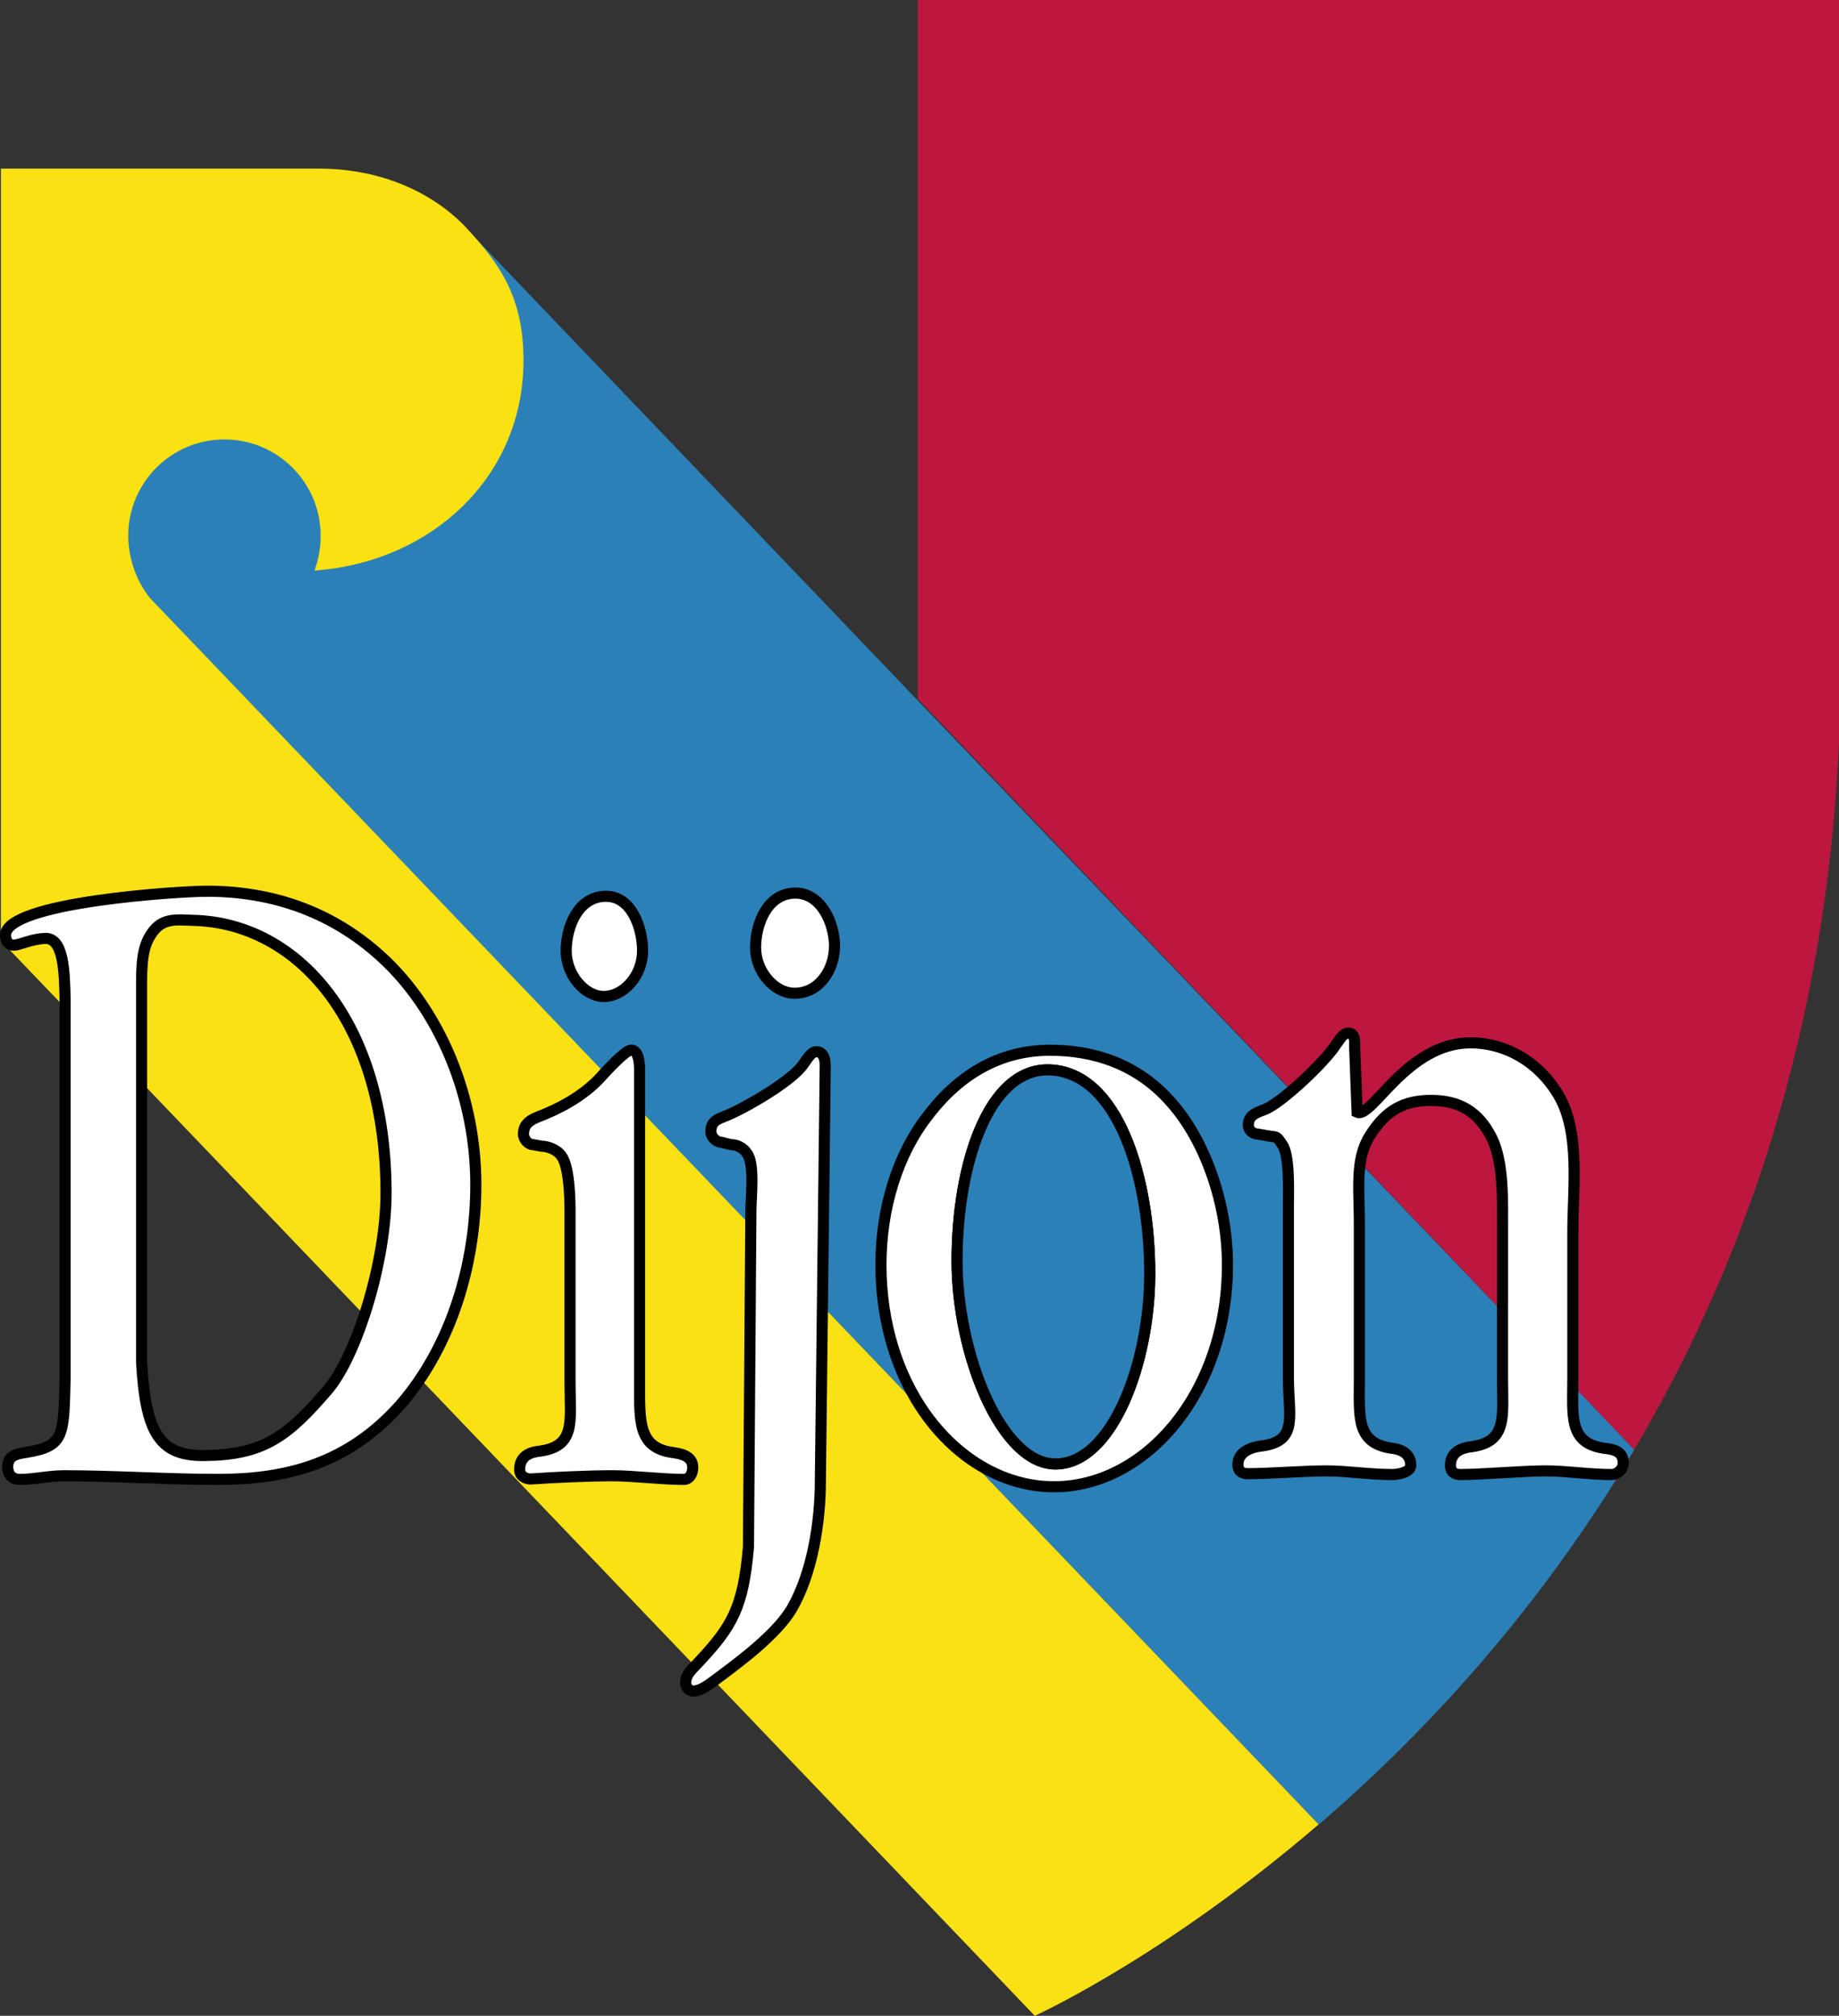
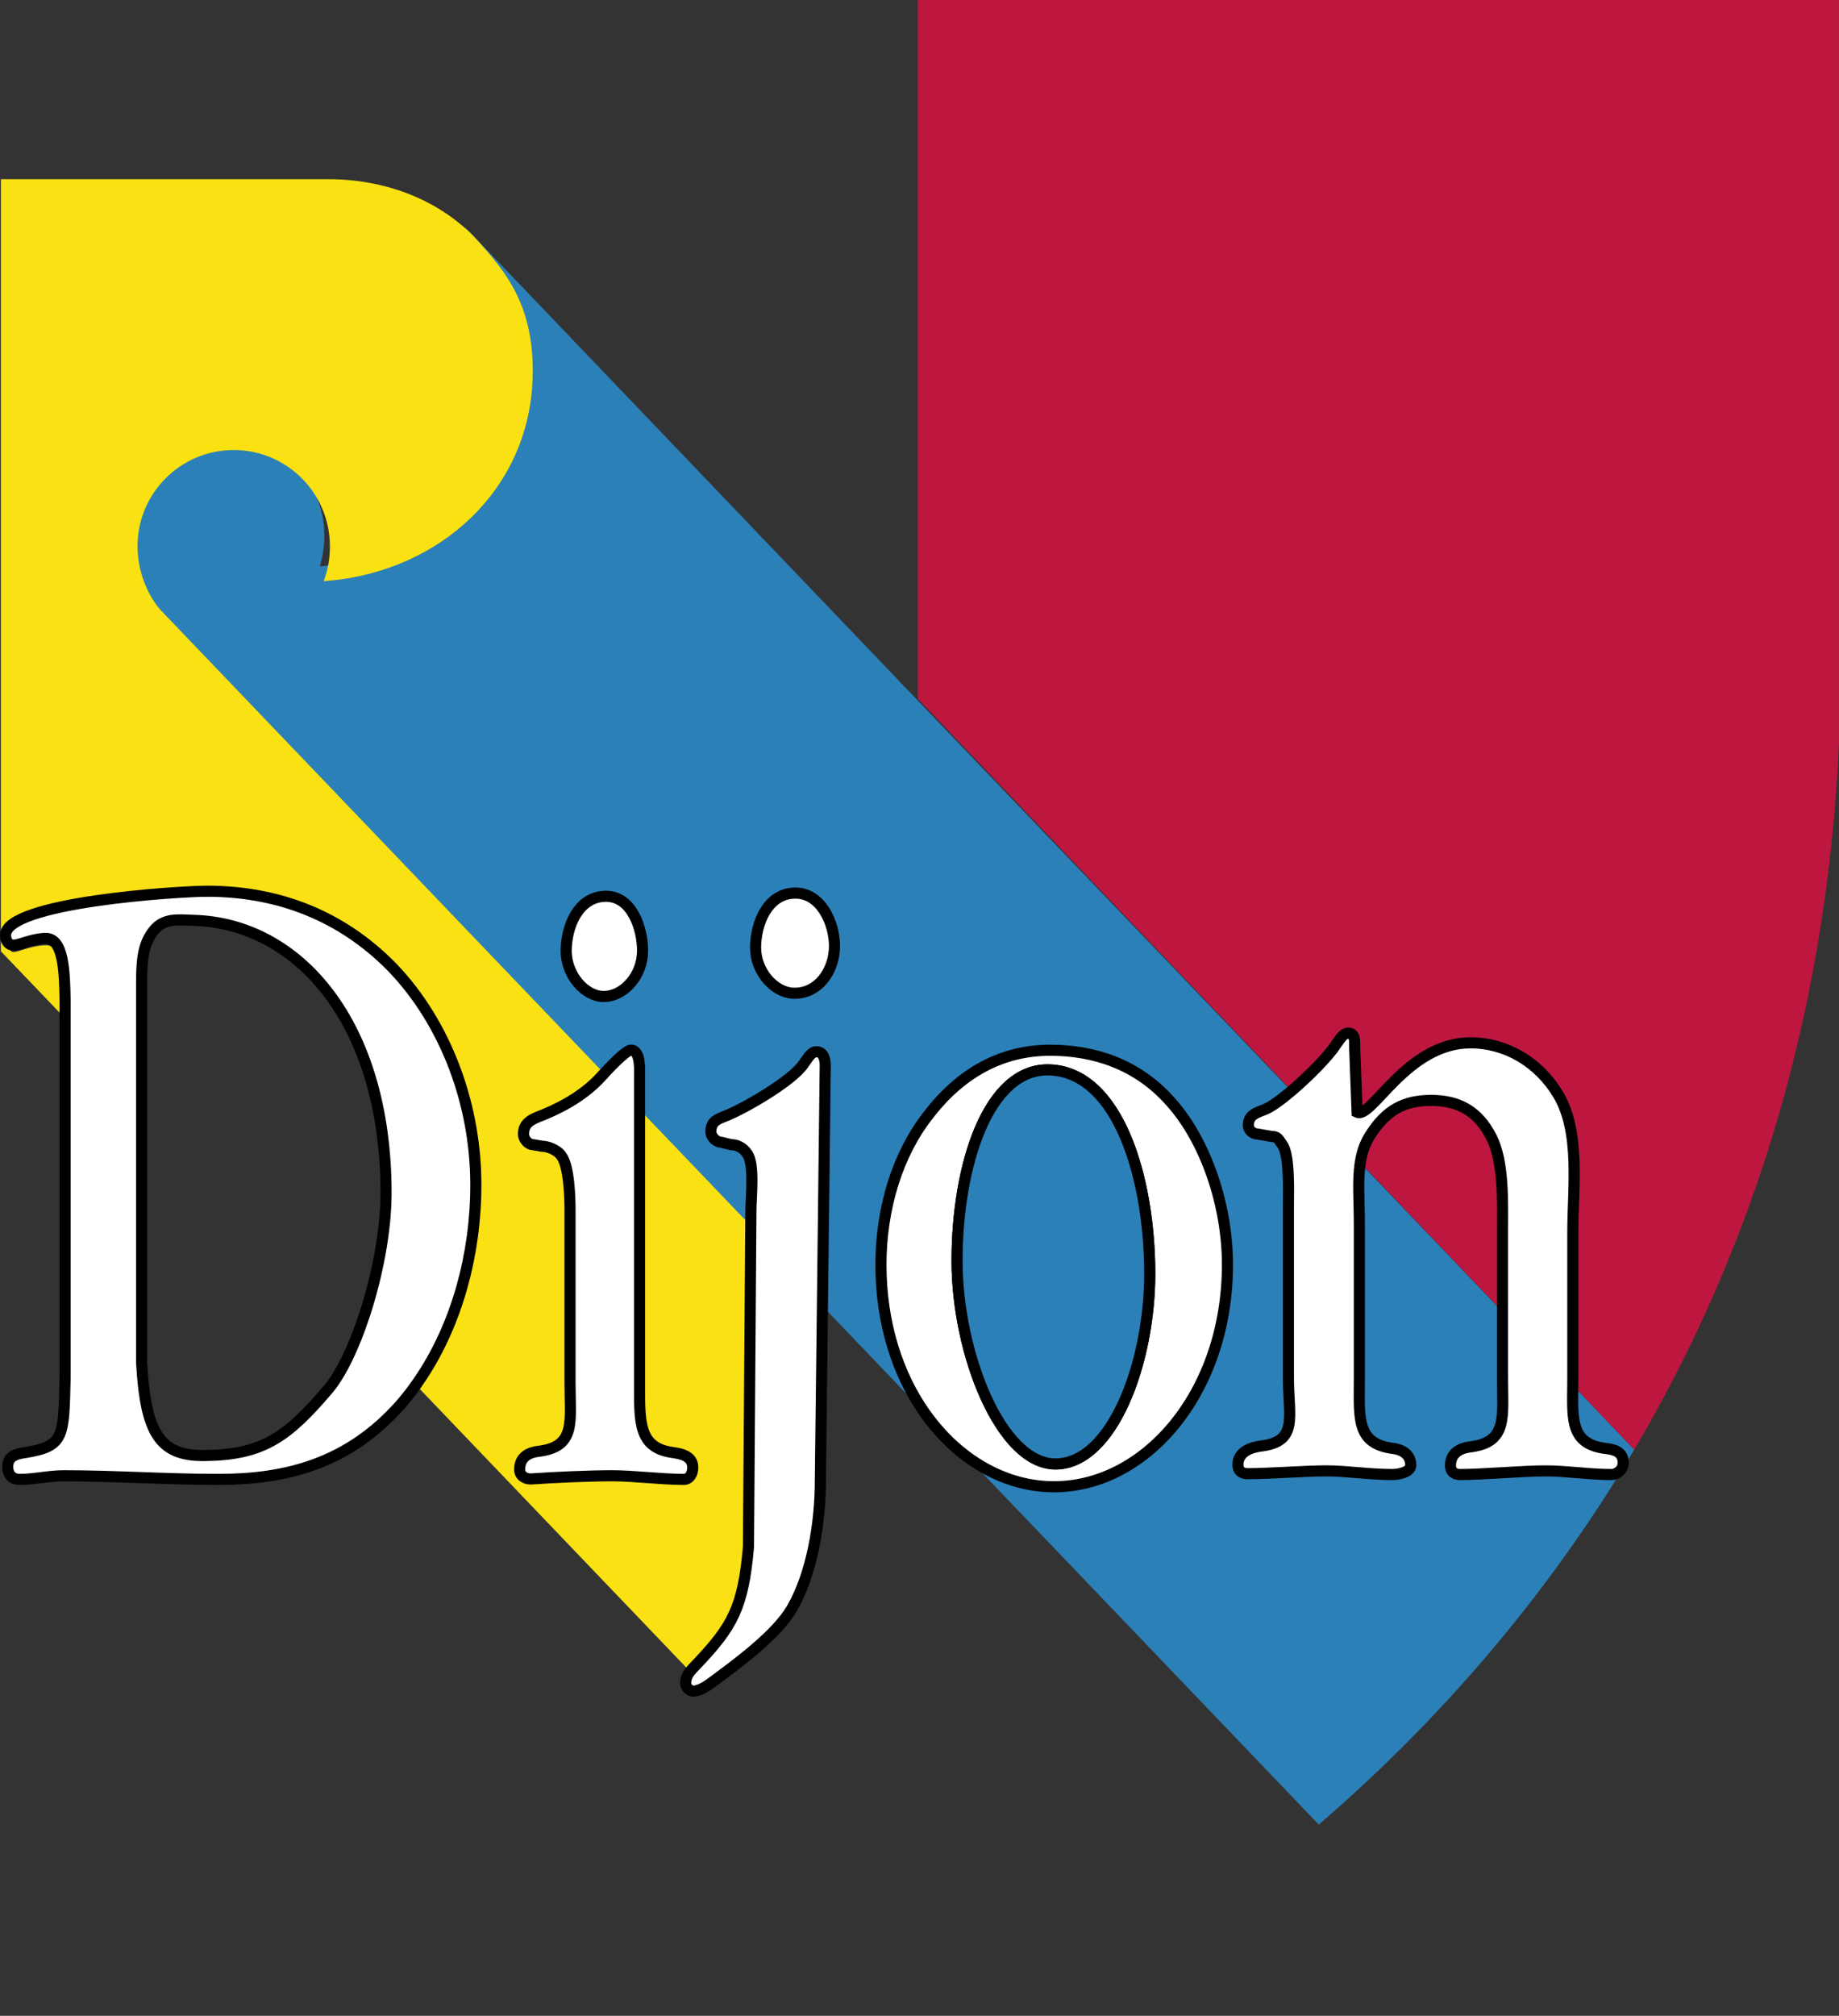
<svg xmlns="http://www.w3.org/2000/svg" version="1.1" id="Calque_1" width="496.38" height="543.981" viewBox="0 0 496.38 543.981" style="overflow:visible;enable-background:new 0 0 496.38 543.981;" xml:space="preserve">
  <rect x="0" y="0" width="496.38" height="543.981" fill="#333333" stroke="none" />
  <g>
    <path style="fill:none;" d="M433.919,383.655l-9.397-9.846c0,0.009,0,0.017,0,0.024L433.919,383.655z" />
    <path style="fill:none;" d="M68.695,323.923l-30.476-31.835v75.503c1.061,18.952,4.751,25.271,16.78,25.195   c15.946-0.126,22.517-4.928,33.484-17.766c3.487-4.069,7.025-11.448,9.855-20.04c0.007-0.021,0.014-0.043,0.02-0.063   L68.695,323.923z" />
    <path style="fill:none;" d="M367.17,313.714c-0.009,0.049-0.017,0.098-0.024,0.146l38.411,40.149v-0.072L367.17,313.714z" />
    <path style="fill:#2C80B8;" d="M424.522,373.834c-0.104,9.471-0.561,15.901,8.96,17.057c1.896,0.253,4.65,0.657,4.65,3.867   c0,1.971-1.82,3.158-3.134,3.158c-6.066,0-12.131-0.985-17.816-0.985c-6.065,0-17.134,0.985-23.021,0.985   c-1.315,0-2.653-0.505-2.653-2.477c0-3.689,3.233-4.726,5.306-4.979c10.235-1.238,8.744-8.111,8.744-18.726V354.01l-38.411-40.149   c-0.725,4.801-0.229,10.262-0.229,16.633v41.47c0,10.613-1.01,17.688,9.224,18.928c1.896,0.253,4.65,1.314,4.65,4.523   c0,1.971-3.588,2.502-4.901,2.502c-6.37,0-12.408-0.985-17.816-0.985c-6.066,0-15.391,0.758-21.278,0.758   c-1.315,0-2.654-0.479-2.654-2.477c0-3.689,4.12-4.726,6.191-4.978c10.234-1.238,7.43-7.885,7.43-18.499v-46.397   c0-3.462,0.404-13.747-1.667-16.451c-1.138-1.719-1.365-2.198-2.882-2.198l-3.765-0.658c-1.137,0-2.503-0.935-2.503-2.4   c0-2.956,2.655-3.462,4.373-4.195c1.697-0.65,4.38-2.59,7.234-5.009L126.667,62.495c-0.909-0.91-0.631-0.657-0.96-0.986l-0.7,0.508   c8.563,9.293,15.85,18.359,15.255,37.196c-0.935,29.339-24.234,50.87-53.953,53.65c0.834-2.628,1.239-5.408,1.239-8.314   c0-14.885-12.08-26.964-26.965-26.964c-14.884,0-26.964,12.079-26.964,26.964c0,5.585,1.82,12.282,6.242,17.639l122.638,128.1   c1.43-1.583,6.332-6.854,7.76-6.9c2.729-0.076,2.375,5.509,2.375,7.228v10.259l30.007,31.343l0.041-5.566   c0-3.461,1.062-12.635-1.037-15.364c-1.137-1.718-2.88-2.4-4.396-2.4l-2.679-0.657c-1.137,0-2.704-1.364-2.704-2.856   c0-2.956,2.199-3.461,3.917-4.194c4.549-1.718,18.145-9.451,21.177-14.152c0.96-1.237,1.895-3.208,3.412-3.208   c1.895,0,2.375,1.996,2.375,3.739l-0.76,64.867l27.582,28.811c-7.228-10.303-11.786-24.043-11.786-39.951   c0-15.238,4.499-29.795,12.662-40.206c9.071-11.928,20.316-17.664,33.004-17.664c11.75,0,23.552,3.664,32.649,14.05   c9.273,10.412,15.214,27.571,15.214,43.82c0,34.771-22.492,60.625-47.863,59.917c-8.07-0.229-15.886-3.173-22.706-8.294   l95.182,99.42c-0.004,0.004-0.009,0.008-0.013,0.012l0.038,0.04c28.051-24.134,59.262-57.415,85.163-101.185l-7.193-7.539   L424.522,373.834z M162.931,268.908c-5.105,0-10.109-5.863-10.109-12.282s3.134-14.556,10.488-14.758   c7.277-0.203,10.133,8.769,10.133,14.683C173.444,263.222,168.415,268.908,162.931,268.908z M214.054,268.023   c-5.105-0.228-10.108-5.863-10.108-12.282c0-6.419,3.133-14.531,10.487-14.733c7.278-0.202,10.816,8.314,10.816,14.253   C225.25,261.908,220.853,268.327,214.054,268.023z" />
-     <path style="fill:#FAE115;" d="M98.358,354.917c3.451-10.474,5.843-22.752,5.843-32.966c0-45.892-23.628-72.855-51.982-73.588   c-3.967-0.101-7.986-0.809-10.816,2.881c-2.275,2.982-3.209,6.166-3.184,13.924v26.862v0.058l30.476,31.835L98.358,354.917z" />
-     <path style="fill:#FAE115;stroke:#FAE112;stroke-width:2;" d="M202.642,332.218l-30.007-31.343v72.175   c0,10.613-0.404,17.639,8.947,18.927c1.895,0.279,5.407,0.783,5.407,3.994c0,1.971-1.036,3.26-2.375,3.26   c-6.064,0-13.646-0.985-19.332-0.985c-6.065,0-15.87,0.43-21.835,0.859c-1.314,0.101-3.184-0.607-3.184-2.578   c0-3.689,3.007-4.625,5.08-4.877c10.235-1.238,8.516-7.986,8.516-18.6v-46.398c0-3.461-0.227-11.978-2.325-14.707   c-1.137-1.719-3.766-2.628-5.281-2.628l-2.452-0.43c-1.137,0-2.501-1.364-2.501-2.856c0-2.956,2.224-3.892,3.917-4.625   c5.054-1.919,12.054-5.331,17.058-10.865c0.06-0.067,0.138-0.155,0.225-0.251l-122.638-128.1   c-4.422-5.357-6.242-12.054-6.242-17.639c0-14.885,12.08-26.964,26.964-26.964c14.885,0,26.965,12.079,26.965,26.964   c0,2.906-0.405,5.686-1.239,8.314c29.719-2.78,53.019-24.311,53.953-53.65c0.594-18.837-6.692-27.903-15.255-37.196   c-0.179-0.194-0.358-0.389-0.539-0.584c-9.755-9.78-23.553-14.935-38.437-14.935H1.247v206.969l16.326,17.053v-0.652   c-0.152-7.657-0.379-16.83-5.383-16.628c-3.967,0.151-6.697,1.819-8.592,1.819c-1.34,0-2.098-1.213-2.098-2.704   c0-8.896,46.802-11.852,54.383-11.852c17.437,0,34.47,5.433,48.697,19.256c14.379,14.076,23.856,36.289,23.856,59.968   c0,19.032-5.196,37.357-14.454,51.515l74.294,77.628c9.365-9.92,12.322-15.006,13.748-31.395L202.642,332.218z" />
-     <path style="fill:#FAE115;" d="M260.743,392.907c-4.152-3.118-7.931-7.049-11.174-11.672l-27.582-28.811l-0.554,47.159   c0,11.347-2.224,25.044-7.682,34.47c-4.147,7.117-14.552,14.726-20.981,19.511l86.534,90.417c0,0,34.792-15.715,76.608-51.643   c0.004-0.004,0.009-0.008,0.013-0.012L260.743,392.907z" />
+     <path style="fill:#FAE115;stroke:#FAE112;stroke-width:2;" d="M202.642,332.218l-30.007-31.343v72.175   c0,10.613-0.404,17.639,8.947,18.927c1.895,0.279,5.407,0.783,5.407,3.994c0,1.971-1.036,3.26-2.375,3.26   c-6.064,0-13.646-0.985-19.332-0.985c-6.065,0-15.87,0.43-21.835,0.859c-1.314,0.101-3.184-0.607-3.184-2.578   c0-3.689,3.007-4.625,5.08-4.877c10.235-1.238,8.516-7.986,8.516-18.6v-46.398c0-3.461-0.227-11.978-2.325-14.707   c-1.137-1.719-3.766-2.628-5.281-2.628l-2.452-0.43c0-2.956,2.224-3.892,3.917-4.625   c5.054-1.919,12.054-5.331,17.058-10.865c0.06-0.067,0.138-0.155,0.225-0.251l-122.638-128.1   c-4.422-5.357-6.242-12.054-6.242-17.639c0-14.885,12.08-26.964,26.964-26.964c14.885,0,26.965,12.079,26.965,26.964   c0,2.906-0.405,5.686-1.239,8.314c29.719-2.78,53.019-24.311,53.953-53.65c0.594-18.837-6.692-27.903-15.255-37.196   c-0.179-0.194-0.358-0.389-0.539-0.584c-9.755-9.78-23.553-14.935-38.437-14.935H1.247v206.969l16.326,17.053v-0.652   c-0.152-7.657-0.379-16.83-5.383-16.628c-3.967,0.151-6.697,1.819-8.592,1.819c-1.34,0-2.098-1.213-2.098-2.704   c0-8.896,46.802-11.852,54.383-11.852c17.437,0,34.47,5.433,48.697,19.256c14.379,14.076,23.856,36.289,23.856,59.968   c0,19.032-5.196,37.357-14.454,51.515l74.294,77.628c9.365-9.92,12.322-15.006,13.748-31.395L202.642,332.218z" />
    <path style="fill:#BD1740;" d="M405.557,332.49c0-7.885,0.43-18.853-2.956-25.524c-3.614-7.151-8.896-10.007-16.301-10.007   c-7.201,0-12.155,2.502-16.552,9.527c-1.411,2.238-2.173,4.637-2.578,7.228l38.387,40.224V332.49z" />
    <path style="fill:#BD1740;" d="M247.715,0v187.485l0.076,1.137l100.878,105.704c4.763-4.052,9.969-9.405,11.854-12.329   c0.96-1.212,1.896-3.208,3.413-3.208c1.895,0,1.717,2.224,1.717,3.968l0.658,17.386c3.992,1.845,13.367-18.726,30.628-18.726   c9.451,0,18.347,5.104,23.654,13.975c6.063,10.134,3.942,25.297,3.942,37.122v39.222c0,0.707-0.007,1.398-0.015,2.074l9.397,9.846   l7.193,7.539c29.239-49.455,51.729-112.329,55.268-190.594V0H247.715z" />
    <path style="fill:#FFFFFF;stroke:#000000;stroke-width:3;" d="M214.433,241.009c-7.354,0.202-10.487,8.314-10.487,14.733   c0,6.418,5.003,12.054,10.108,12.282c6.798,0.303,11.195-6.115,11.195-12.762C225.25,249.323,221.711,240.807,214.433,241.009z" />
    <path style="fill:#FFFFFF;stroke:#000000;stroke-width:3;" d="M213.751,434.054c5.458-9.426,7.682-23.123,7.682-34.47l0.554-47.159   l0.76-64.867c0-1.743-0.48-3.739-2.375-3.739c-1.517,0-2.452,1.971-3.412,3.208c-3.032,4.701-16.628,12.435-21.177,14.152   c-1.718,0.733-3.917,1.238-3.917,4.194c0,1.492,1.567,2.856,2.704,2.856l2.679,0.657c1.516,0,3.259,0.683,4.396,2.4   c2.098,2.729,1.037,11.903,1.037,15.364l-0.041,5.566l-0.617,85.258c-1.425,16.389-4.383,21.475-13.748,31.395   c-0.427,0.451-0.861,0.909-1.314,1.382c-0.935,0.986-1.895,2.225-1.895,3.941c0,1.239,1.213,2.175,1.971,2.175   c1.718,0,3.689-1.289,5.155-2.376c0.183-0.137,0.383-0.286,0.574-0.428C199.199,448.779,209.604,441.171,213.751,434.054z" />
    <path style="fill:#FFFFFF;stroke:#000000;stroke-width:3;" d="M163.311,241.868c-7.354,0.202-10.488,8.339-10.488,14.758   s5.004,12.282,10.109,12.282c5.484,0,10.513-5.686,10.513-12.357C173.444,250.637,170.588,241.666,163.311,241.868z" />
    <path style="fill:#FFFFFF;stroke:#000000;stroke-width:3;" d="M145.216,301.405c-1.693,0.733-3.917,1.669-3.917,4.625   c0,1.492,1.365,2.856,2.501,2.856l2.452,0.43c1.516,0,4.144,0.909,5.281,2.628c2.098,2.729,2.325,11.246,2.325,14.707v46.398   c0,10.613,1.719,17.361-8.516,18.6c-2.072,0.252-5.08,1.188-5.08,4.877c0,1.971,1.87,2.679,3.184,2.578   c5.965-0.43,15.77-0.859,21.835-0.859c5.685,0,13.267,0.985,19.332,0.985c1.34,0,2.375-1.289,2.375-3.26   c0-3.211-3.513-3.715-5.407-3.994c-9.351-1.288-8.947-8.313-8.947-18.927v-72.175v-10.259c0-1.719,0.354-7.304-2.375-7.228   c-1.428,0.046-6.33,5.317-7.76,6.9c-0.087,0.096-0.166,0.184-0.225,0.251C157.27,296.074,150.27,299.486,145.216,301.405z" />
    <path style="fill:#FFFFFF;stroke:#000000;stroke-width:3;" d="M260.743,392.907c6.82,5.121,14.636,8.064,22.706,8.294   c25.371,0.708,47.863-25.146,47.863-59.917c0-16.249-5.94-33.408-15.214-43.82c-9.098-10.386-20.899-14.05-32.649-14.05   c-12.688,0-23.933,5.736-33.004,17.664c-8.163,10.411-12.662,24.968-12.662,40.206c0,15.908,4.558,29.648,11.786,39.951   C252.812,385.858,256.59,389.789,260.743,392.907z M283.246,288.721c18.675,0.581,27.091,29.364,27.091,54.989   c0,24.133-10.158,51.35-25.448,51.35c-14.656,0-26.56-29.692-26.56-54.812C258.329,314.346,266.745,288.214,283.246,288.721z" />
    <path style="fill:#FFFFFF;stroke:#000000;stroke-width:3;" d="M336.946,303.63c0,1.466,1.366,2.4,2.503,2.4l3.765,0.658   c1.517,0,1.744,0.479,2.882,2.198c2.071,2.704,1.667,12.989,1.667,16.451v46.397c0,10.614,2.805,17.261-7.43,18.499   c-2.071,0.252-6.191,1.288-6.191,4.978c0,1.997,1.339,2.477,2.654,2.477c5.888,0,15.212-0.758,21.278-0.758   c5.408,0,11.446,0.985,17.816,0.985c1.313,0,4.901-0.531,4.901-2.502c0-3.209-2.755-4.271-4.65-4.523   c-10.233-1.239-9.224-8.314-9.224-18.928v-41.47c0-6.371-0.496-11.832,0.229-16.633c0.008-0.049,0.016-0.098,0.024-0.146   c0.405-2.591,1.167-4.989,2.578-7.228c4.396-7.025,9.351-9.527,16.552-9.527c7.404,0,12.687,2.855,16.301,10.007   c3.386,6.672,2.956,17.64,2.956,25.524v21.447v0.072v17.726c0,10.614,1.491,17.487-8.744,18.726   c-2.072,0.253-5.306,1.289-5.306,4.979c0,1.972,1.338,2.477,2.653,2.477c5.888,0,16.956-0.985,23.021-0.985   c5.686,0,11.75,0.985,17.816,0.985c1.313,0,3.134-1.188,3.134-3.158c0-3.21-2.755-3.614-4.65-3.867   c-9.521-1.155-9.064-7.586-8.96-17.057c0-0.008,0-0.016,0-0.024c0.008-0.676,0.015-1.367,0.015-2.074v-39.222   c0-11.825,2.121-26.988-3.942-37.122c-5.308-8.87-14.203-13.975-23.654-13.975c-17.261,0-26.636,20.57-30.628,18.726l-0.658-17.386   c0-1.744,0.178-3.968-1.717-3.968c-1.517,0-2.453,1.996-3.413,3.208c-1.886,2.924-7.092,8.277-11.854,12.329   c-0.04,0.033-0.078,0.067-0.116,0.1c-2.854,2.419-5.537,4.358-7.234,5.009C339.601,300.168,336.946,300.674,336.946,303.63z" />
    <path style="fill:#2C80B8;stroke:#000000;stroke-width:3;" d="M284.888,395.06c15.29,0,25.448-27.217,25.448-51.35   c0-25.625-8.416-54.408-27.091-54.989c-16.501-0.507-24.917,25.625-24.917,51.526C258.329,365.367,270.232,395.06,284.888,395.06z" />
    <path style="fill:#FFFFFF;stroke:#000000;stroke-width:3;" d="M104.58,259.76c-14.227-13.823-31.26-19.256-48.697-19.256   c-7.581,0-54.383,2.957-54.383,11.852c0,1.491,0.758,2.704,2.098,2.704c1.895,0,4.625-1.668,8.592-1.819   c5.004-0.202,5.231,8.971,5.383,16.628v0.652v101.291c-0.379,15.819-0.152,18.447-10.563,20.14   c-1.87,0.305-4.928,0.607-4.928,3.817c0,2.477,1.517,3.462,3.209,3.462c3.993,0,7.783-0.985,11.953-0.985   c13.621,0,27.646,0.985,41.672,0.985c18.372,0,35.05-4.195,49.253-20.242c2.091-2.402,4.021-5.004,5.813-7.746   c9.258-14.157,14.454-32.482,14.454-51.515C128.437,296.049,118.959,273.836,104.58,259.76z M88.483,375.021   c-10.967,12.838-17.538,17.64-33.484,17.766c-12.029,0.076-15.719-6.243-16.78-25.195v-75.503v-0.058v-26.862   c-0.025-7.758,0.909-10.942,3.184-13.924c2.83-3.689,6.849-2.982,10.816-2.881c28.354,0.733,51.982,27.697,51.982,73.588   c0,10.214-2.392,22.492-5.843,32.966c-0.006,0.021-0.013,0.043-0.02,0.063C95.508,363.572,91.97,370.951,88.483,375.021z" />
  </g>
</svg>